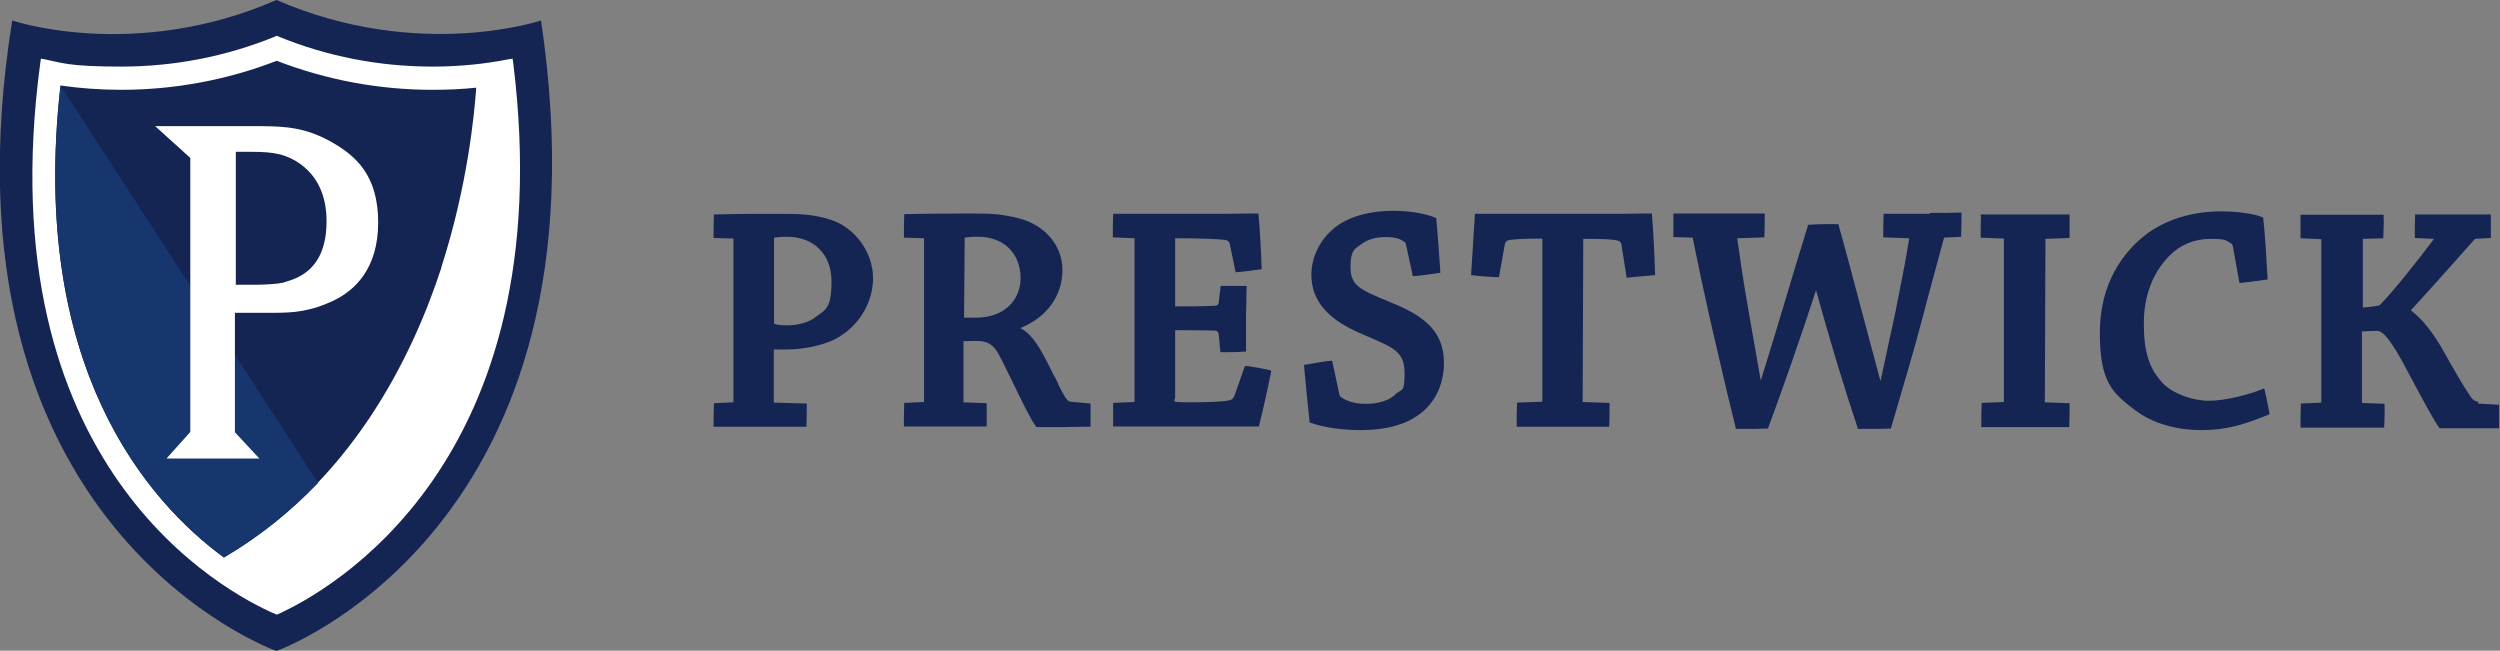
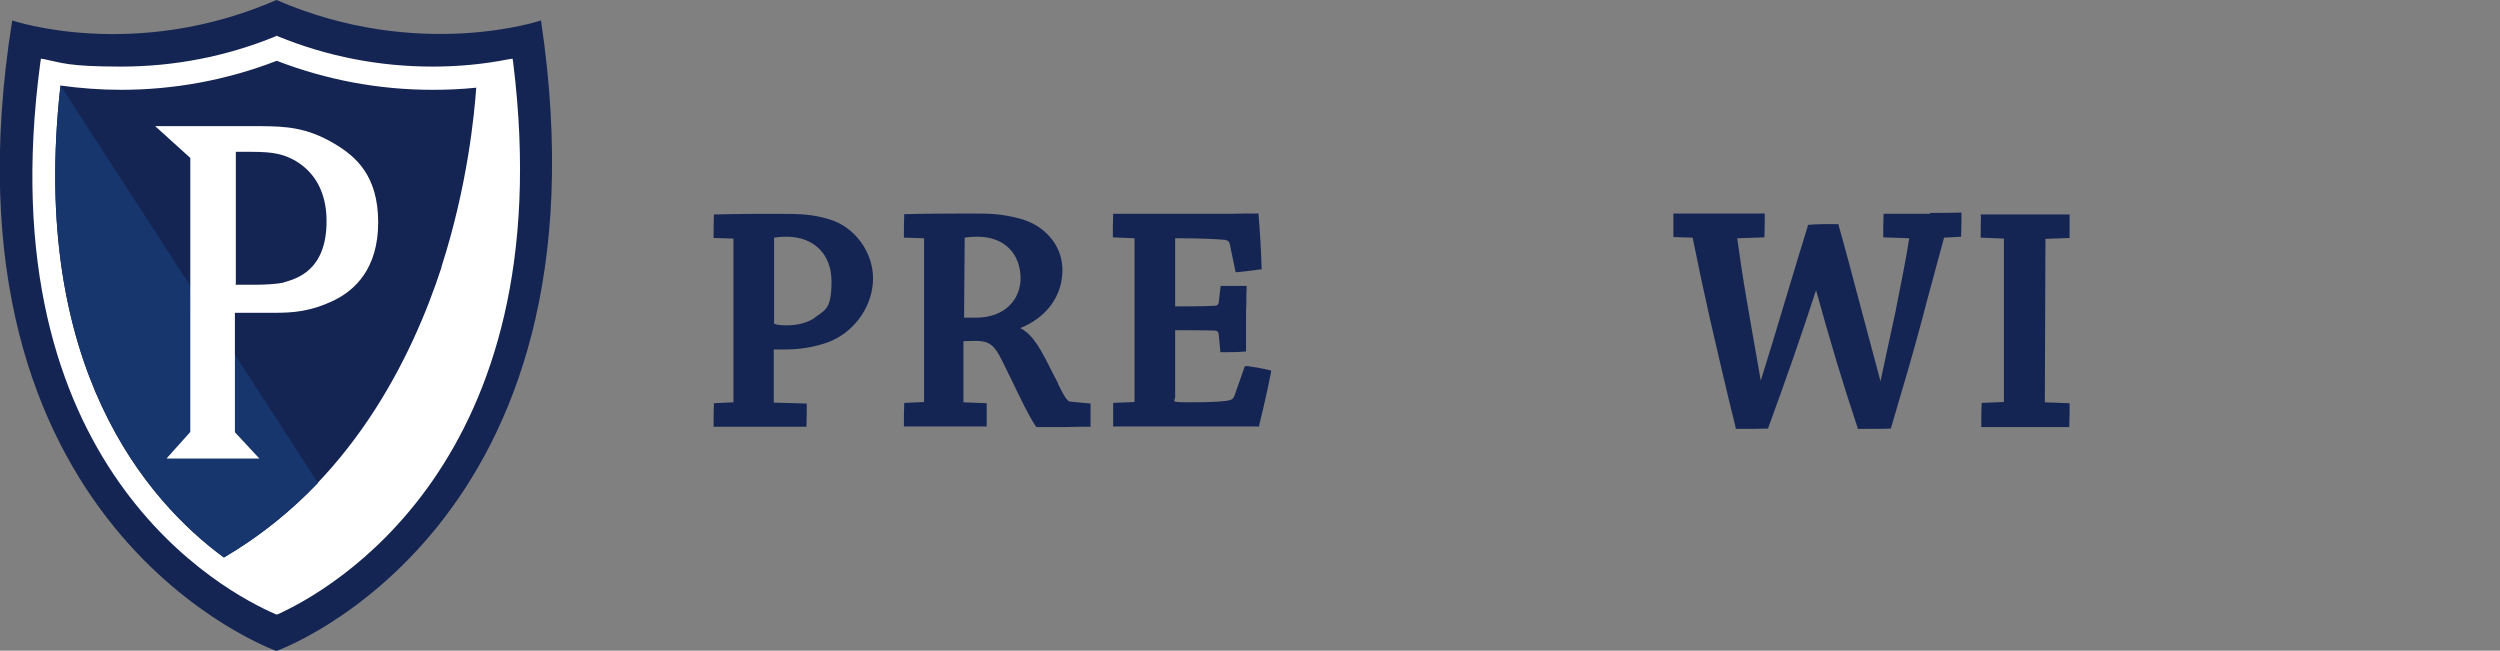
<svg xmlns="http://www.w3.org/2000/svg" id="Layer_2" version="1.1" viewBox="0 0 818.4 213">
  <rect x="0" y="0" width="818.4" height="213" fill="#808080" stroke="none" />
  <defs>
    <style>
      .st0 {
        fill: #152553;
      }

      .st1 {
        fill: #fff;
      }

      .st2 {
        fill: #17366d;
      }
    </style>
  </defs>
  <g id="Layer_1-2">
    <g>
      <path class="st0" d="M271.5,71.8c-5.5-1.7-9.9-1.8-16.5-1.8s-12.7,0-20.8.2h-.5v.5c-.1,2.1-.1,4.4-.1,6.7v.5l6.5.2v53.6l-6.4.3v.5c-.1,2.1-.1,4.5-.1,6.6v.6h30.4v-.5c.1-2.1.1-4.5.1-6.6v-.5l-10.8-.3v-17.4c1.1,0,2.8,0,4.2,0,5.3,0,11.1-1.2,15.1-3,7.9-3.7,13.2-11.8,13.2-20.3s-5.9-16.8-14.3-19.3h0ZM266.9,103.9c-2.3,1.7-5.8,2.6-9.3,2.6s-4.1-.5-4.2-.6v-28.1c.7-.1,2-.3,4.1-.3,8.9,0,14.7,5.7,14.7,14.6s-1.9,9.3-5.4,11.8h0Z" />
      <path class="st0" d="M346.5,125.8c-.6-1.2-1.1-2.3-1.7-3.3-4-8-6.5-12.9-10.8-15.1,8.7-3.5,13.8-10.6,13.8-19s-6.2-14.9-14.2-16.9c-5.8-1.5-9.3-1.6-15.1-1.6s-13.5,0-22,.2h-.5v.5c-.1,2.2-.1,4.5-.1,6.7v.5l6.6.2v53.6c-.1,0-6.5.3-6.5.3v.5c-.1,2.2-.1,4.4-.1,6.6v.6h27.1v-.6c0-1.1,0-2.2,0-3.3,0-1.1,0-2.2,0-3.2v-.5l-7.6-.3v-20c.6,0,1.7-.1,4.1-.1,3.8,0,5.6,1.1,7.5,4.5,1.1,2,2.6,5.2,4.3,8.6,2.7,5.6,5.7,11.9,7.8,14.9l.2.2h.3c.8,0,2.6,0,4.4,0,2,0,4.1,0,5.1,0,2.2-.1,5.3-.1,7.4-.1h.5v-.6c0-1.1,0-2.2,0-3.3,0-1.1,0-2.2,0-3.2v-.5l-6.5-.6c-.9,0-1.7-.9-4.1-5.7h0ZM334.1,91.1c0,6.4-4.6,12.9-14.7,12.9s-3.1,0-3.8,0l.2-26.2c.6-.1,1.9-.3,4.3-.3,8.5,0,14,5.4,14,13.7h0Z" />
      <path class="st0" d="M407.9,119.9h-.4c0,0-3.3,9.4-3.3,9.4-.4,1.1-.8,1.5-1.6,1.7-1.4.4-5.5.7-12.8.7s-5.1-.3-5.1-1.7v-21.9c4.7,0,8.9,0,12.7.1,1.1,0,1.5.4,1.6,1.6l.5,5.5h.5c2.5,0,5,0,7.4-.2h.5v-10.5c0-1.7,0-3.5.1-5.2,0-1.8,0-3.5.1-5.2v-.6s-.6,0-.6,0c-.8,0-1.5,0-2.3,0-1.6,0-3.4,0-5.1,0h-.5s-.6,5-.6,5c0,1.1-.5,1.5-1.5,1.5-4.3.2-8.3.2-12.8.2v-22.3h1.8c6.9,0,12.2.3,14.3.5,1.4.2,1.6.7,1.8,1.5l1.9,9.1h.5c2.4-.2,5.2-.6,7.5-.9h.5c0,0,0-.6,0-.6-.2-5.8-.5-11.6-1-17.2v-.5h-.6c-2.4,0-5.3,0-9.7.1h-37.3v.5c-.1,2.1-.1,4.4-.1,6.7v.5l7.1.3v53.6l-7,.3v.5c0,1,0,2.1,0,3.2,0,1.1,0,2.3,0,3.4v.6h.5c1.9,0,4,0,6.2,0,2.3,0,4.8,0,7.2,0,9,0,17.9,0,24.5,0,4,0,7.1,0,9,0h.4v-.4c1.3-5.2,2.6-10.9,3.9-17.4v-.5c.1,0-.4-.1-.4-.1-2.9-.7-5.4-1.1-7.6-1.4h0ZM371.4,131.7h0v.6-.6Z" />
-       <path class="st0" d="M455.1,98.9c-10.3-4.2-13-5.5-13-11.6s2.1-6.1,3.3-7.2c2-1.6,4.8-2.5,8.1-2.5s5,.6,6.4,1.7c.1.1.3.3.4.9l2.2,10.2h.5c2.1-.2,4.4-.5,6.4-.8l2.1-.3v-.5c-.4-5.9-.8-11.7-1.3-17.1v-.3s-.3-.1-.3-.1c-2.8-1.3-8.4-2.3-13.7-2.3-8.2,0-15.2,2.1-19.6,5.8-4.6,3.9-7.3,9.4-7.3,15.2,0,11.1,9.4,16.4,17.6,19.8l1.2.5c8.3,3.6,11.7,5,11.7,11.8s-.9,5-2.9,6.9c-1.9,2-5.6,3.2-9.6,3.2s-6.4-.9-8.3-2.2c-.2-.1-.4-.4-.5-.7l-2.4-11.2h-.5c-2.2.2-5,.7-8.2,1.3h-.5c0,0,.2,2.6.2,2.6.5,5.2,1,10.6,1.6,16v.3s.4.1.4.1c4.1,1.6,11.1,2.4,16,2.4,9.1,0,15.7-1.9,20.6-6,4.5-3.8,7-9.5,7-16,0-10.7-7-15.6-17.4-19.8h0Z" />
-       <path class="st0" d="M540.8,70.4v-.5h-.5c-2.2,0-5.3,0-9.5.1h-37.7c-2.3,0-4.5,0-6.4,0-1.4,0-2.5,0-3.4,0h-.5v.5c-.2,3.2-.4,6.4-.6,9.6-.2,3.2-.4,6.4-.6,9.5v.5s.5,0,.5,0c2.2.3,4.6.5,6.9.6h1.7c0,.1,1.9-10.6,1.9-10.6.2-.8.4-1.4,1.9-1.6,2-.2,4-.4,10.4-.4v53.4l-8.3.3v.5c-.1,2.2-.1,4.5-.1,6.8v.6h.5c2.4,0,5,0,7.5,0,2.5,0,5,0,7.3,0s5.3,0,7.9,0c2.4,0,4.7,0,6.6,0h.5v-.5c.1-2.2.1-4.6.1-6.8v-.5l-8.8-.3.2-53.4c6.6,0,8.4.1,10.5.4,1.5.2,1.8.6,2,1.5l1.7,10.8h.5c1.3-.2,2.6-.3,3.9-.4,1.5-.1,3-.3,4.4-.4h.5c0,0,0-.6,0-.6-.2-6.5-.5-12.9-1-19h0Z" />
      <path class="st0" d="M631.9,70h-15.3v.5c-.1,2.1-.1,4.5-.1,6.7v.5l8.5.3c-.9,6.1-2.9,16-4.2,22.5l-.2,1.1c-1.5,6.7-3.2,15-5,23.2-1.9-7.1-4.3-16-6.6-24.7-2.6-9.9-5.1-19.3-7.1-26.3v-.4c-.1,0-.5,0-.5,0-2.2-.1-8,0-9.3.2h-.3c0,0,0,.4,0,.4-1.8,5.7-4.4,14.4-7.2,23.7-3,10-6.1,20.3-8.2,26.9-1-5.7-1.9-10.9-2.8-16-.6-3.3-1.1-6.5-1.7-9.8-1.3-7.4-2.5-15.6-3.2-20.8l8.9-.3v-.5c.1-2.2.1-4.6.1-6.7v-.6h-29.9v.6c0,1,0,2.1,0,3.2,0,1.1,0,2.3,0,3.4v.5l6.3.2s0,0,0,0c1.8,9,3.7,17.8,5.6,26.3,2.4,10.3,5.2,22.7,8.5,35.9v.4h.5c3.9,0,8.2,0,9.8-.1h.3s.1-.4.1-.4c5.2-14.1,10.8-30.1,15.6-44.9,4.5,16.3,8.9,31,13.6,45v.4h.5c4.6,0,8.6,0,10-.1h.4s.1-.4.1-.4c4.1-13.8,7.5-25.5,10-34.9,1.3-4.9,2.5-9.6,3.9-14.6,1.1-4,2.2-8.2,3.4-12.6l5.6-.3v-.5c.1-2.2.1-4.6.1-6.8v-.6h-.6c-2.9.1-6.6.1-9.8.1h0Z" />
      <path class="st0" d="M648.5,70.6c-.1,2.1-.1,4.4-.1,6.7v.5l7.6.3v53.5l-7.3.3v.5c-.1,2.2-.1,4.5-.1,6.8v.6h.5c2.1,0,4.4,0,6.8,0,2.4,0,4.9,0,7.1,0s5,0,7.5,0c2.3,0,4.5,0,6.4,0h.5v-.5c.1-2.2.1-4.6.1-6.8v-.5l-8.1-.3.2-53.5,7.9-.3v-.5c0-1.1,0-2.2,0-3.3,0-1.1,0-2.3,0-3.3v-.6h-29.1v.5s0,0,0,0Z" />
-       <path class="st0" d="M741.4,127.8l-.2-.6-.6.2c-4.5,1.8-12.2,3.8-17.5,3.8s-11.8-2.3-15.1-5.8c-4.4-4.6-6.2-10.2-6.2-19.4s2.9-16.7,8.4-22.3c3.5-3.6,8.2-5.5,13.4-5.5s5.1.5,6.9,1.6c.1,0,.4.4.5,1.1l2.1,11.7h.5c2.2-.2,4.3-.5,6.4-.8l2.3-.3v-.5c-.4-7.4-.8-13.8-1.4-19.5v-.3s-.3-.1-.3-.1c-2.9-1.2-8.2-1.9-13.8-1.9s-16.3,1.1-25.1,8.2c-6.5,5.3-14.3,15.1-14.3,31.6s4.4,19.8,11.7,25.4c5.5,4.1,13.2,6.4,21.6,6.4s14-1.9,21.8-5l.4-.2v-.4c-.3-1.8-.8-4.3-1.5-7.3h0Z" />
-       <path class="st0" d="M811.4,131.5c-1.3,0-2.2-.8-3.2-2.5-2.2-3.4-4.1-6.7-5.9-9.8-.6-1.2-1.3-2.3-1.9-3.4-3.5-6.4-7.3-11.3-11.2-14.2h0c7-7.6,13.8-15.3,21-23.4l5.2-.3v-.5c0-1.1,0-2.2,0-3.4,0-1.1,0-2.3,0-3.2v-.6h-24.8v.5c-.1,2.1-.1,4.5-.1,6.7v.5l6.3.3c-5,6.7-13.8,17.8-17.9,21.8-1.5.3-3.3.5-5.4.7v-22.5c0,0,0,0,0,0l6.7-.2v-.5c.1-2.1.2-4.6.1-6.7v-.5h-27.2v.6c0,1,0,2.1,0,3.2,0,1.1,0,2.3,0,3.4v.5l6.8.3v53.5l-6.7.3v.5c-.1,2.2-.1,4.5-.1,6.8v.6h.5c1.9,0,4.1,0,6.3,0,2.3,0,4.7,0,6.8,0s5,0,7.4,0c2.2,0,4.2,0,5.9,0h.5v-.5c.1-2.4.2-4.7.1-6.8v-.5s-7.4-.3-7.4-.3v-23.4c1.4,0,3.4-.2,4.9-.2s4,1.4,10.7,14.5c.7,1.3,1.5,2.7,2.2,4.1,2.8,5.2,5.7,10.6,7.5,13.1l.2.2h.3c1,0,2.6,0,4.2,0,1.7,0,3.4,0,4.6,0s3.3,0,5.1,0c1.7,0,3.4,0,4.7,0h.5v-.6c0-1.1,0-2.2,0-3.3,0-1.1,0-2.3,0-3.3v-.5l-7-.4h0Z" />
      <g>
        <g>
          <path class="st0" d="M177.1,6.7c24.9,166.8-86.6,206.4-86.6,206.4,0,0-113.2-39.9-86.5-206.4,0,0,39.9,13.6,86.5-6.7,46.6,20.2,86.6,6.7,86.6,6.7Z" />
          <path class="st1" d="M168,20.5l-.2-1.3-1.3.2c-8,1.6-16.4,2.4-24.9,2.4-17.4,0-34.5-3.3-50.6-9.9l-.4-.2-.4.2c-16.1,6.6-33.2,9.9-50.6,9.9s-19.5-1.3-25-2.4l-1.2-.2-.2,1.3C-4.6,153.1,74.1,194.1,90.1,201l.5.2.5-.2c15.7-7.1,93.2-48.9,76.9-180.5h0ZM144.6,87.3c-9.8,30.1-30,71-71.3,95.2C48.5,164.3,9.4,120.2,19.8,28c6.5.9,13.1,1.4,19.8,1.4,17.5,0,34.7-3.2,51-9.5,16.3,6.3,33.5,9.5,51,9.5,4.8,0,9.6-.2,14.3-.7-.6,8.5-2.8,32-11.4,58.7h0Z" />
          <path class="st2" d="M75.7,141.8l6.4,6.9h-24.7l6.2-6.9v-46.2L19.8,28h0c-10.4,92.3,28.7,136.3,53.5,154.5,11.9-7,22.1-15.3,30.8-24.4l-28.3-43.7v27.5h0Z" />
        </g>
        <path class="st1" d="M54.6,150l7.7-8.6V51.7l-11.5-10.4h35.1c7.4.1,14.4.3,23.5,5.7,7.1,4.2,14.4,10.5,14.4,25.8s-7.8,22.2-14.2,25.4c-8,3.9-13.9,4.2-19.9,4.2h-12.8v39.1l8,8.6h-30.3,0ZM77.1,93.2c2.7,0,5.8,0,7.4,0s6.1-.2,7.7-.6h.3c.2,0,.3-.1.5-.2,4.2-1.2,13.9-3.9,13.9-20s-11.1-21-15.9-22c-2.2-.5-4.9-.7-8.5-.7s-3.3,0-5.3,0v23c0,6.7,0,13.5,0,20.2h0Z" />
      </g>
    </g>
  </g>
</svg>